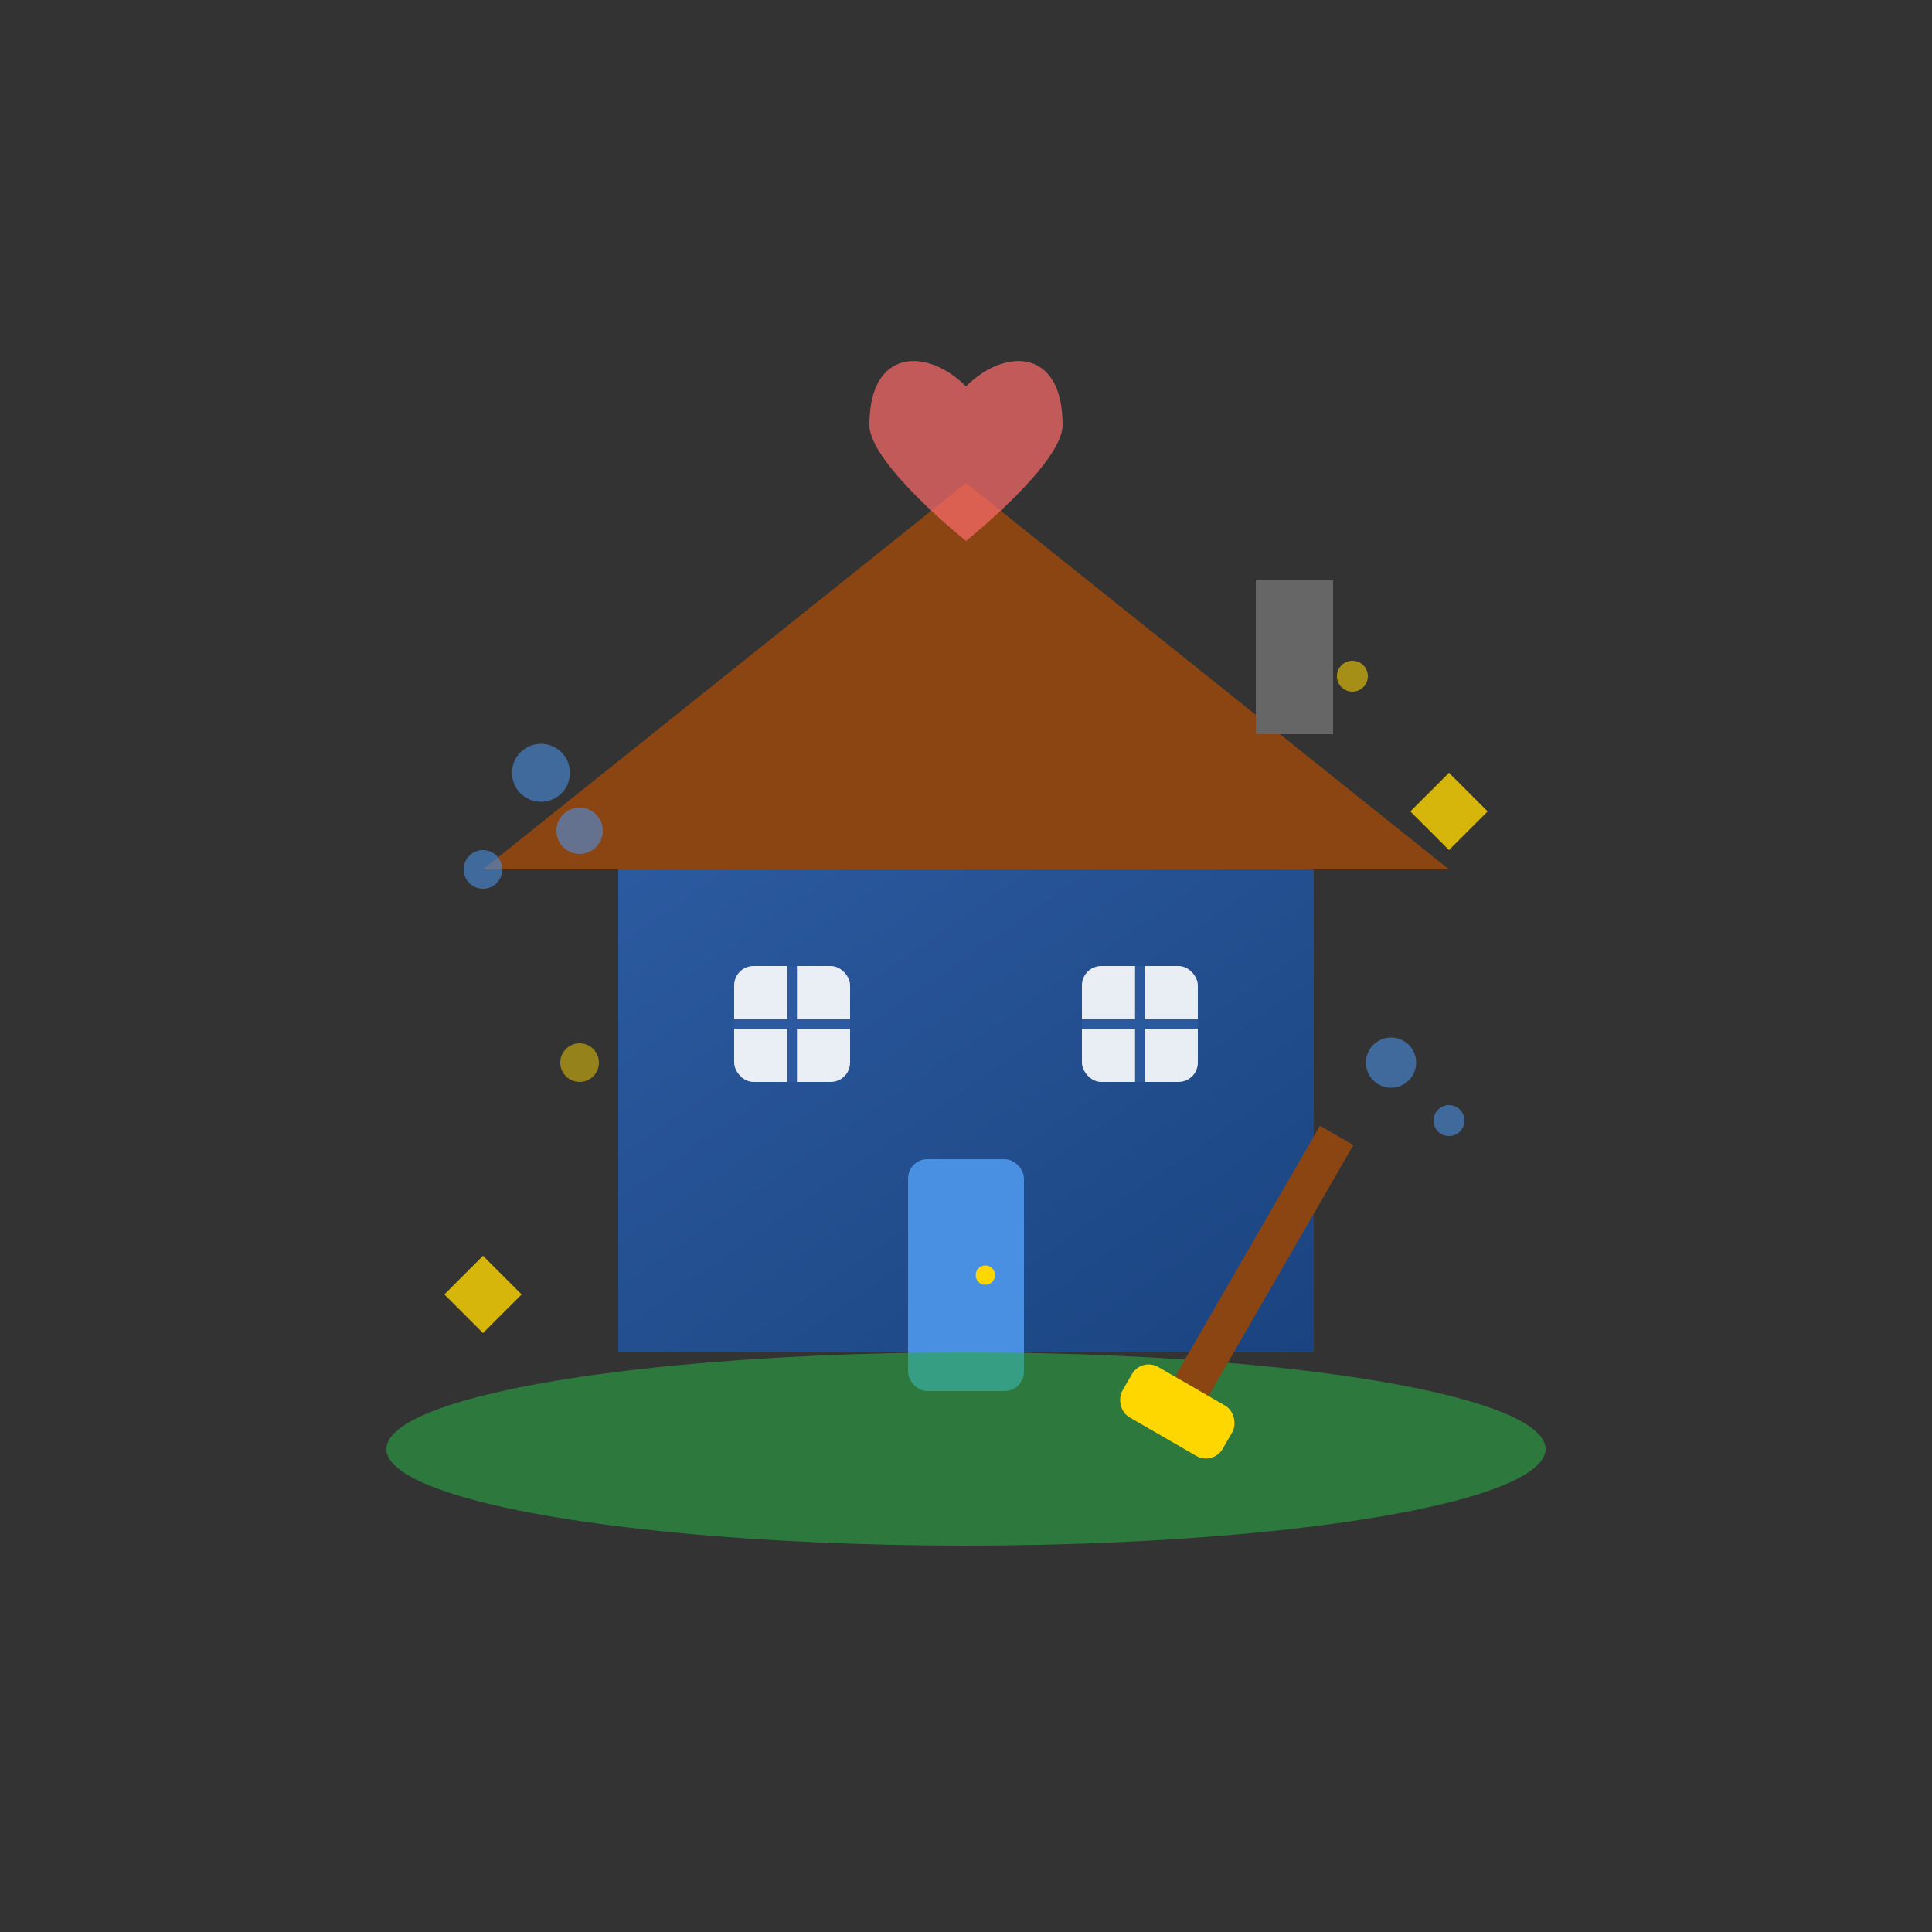
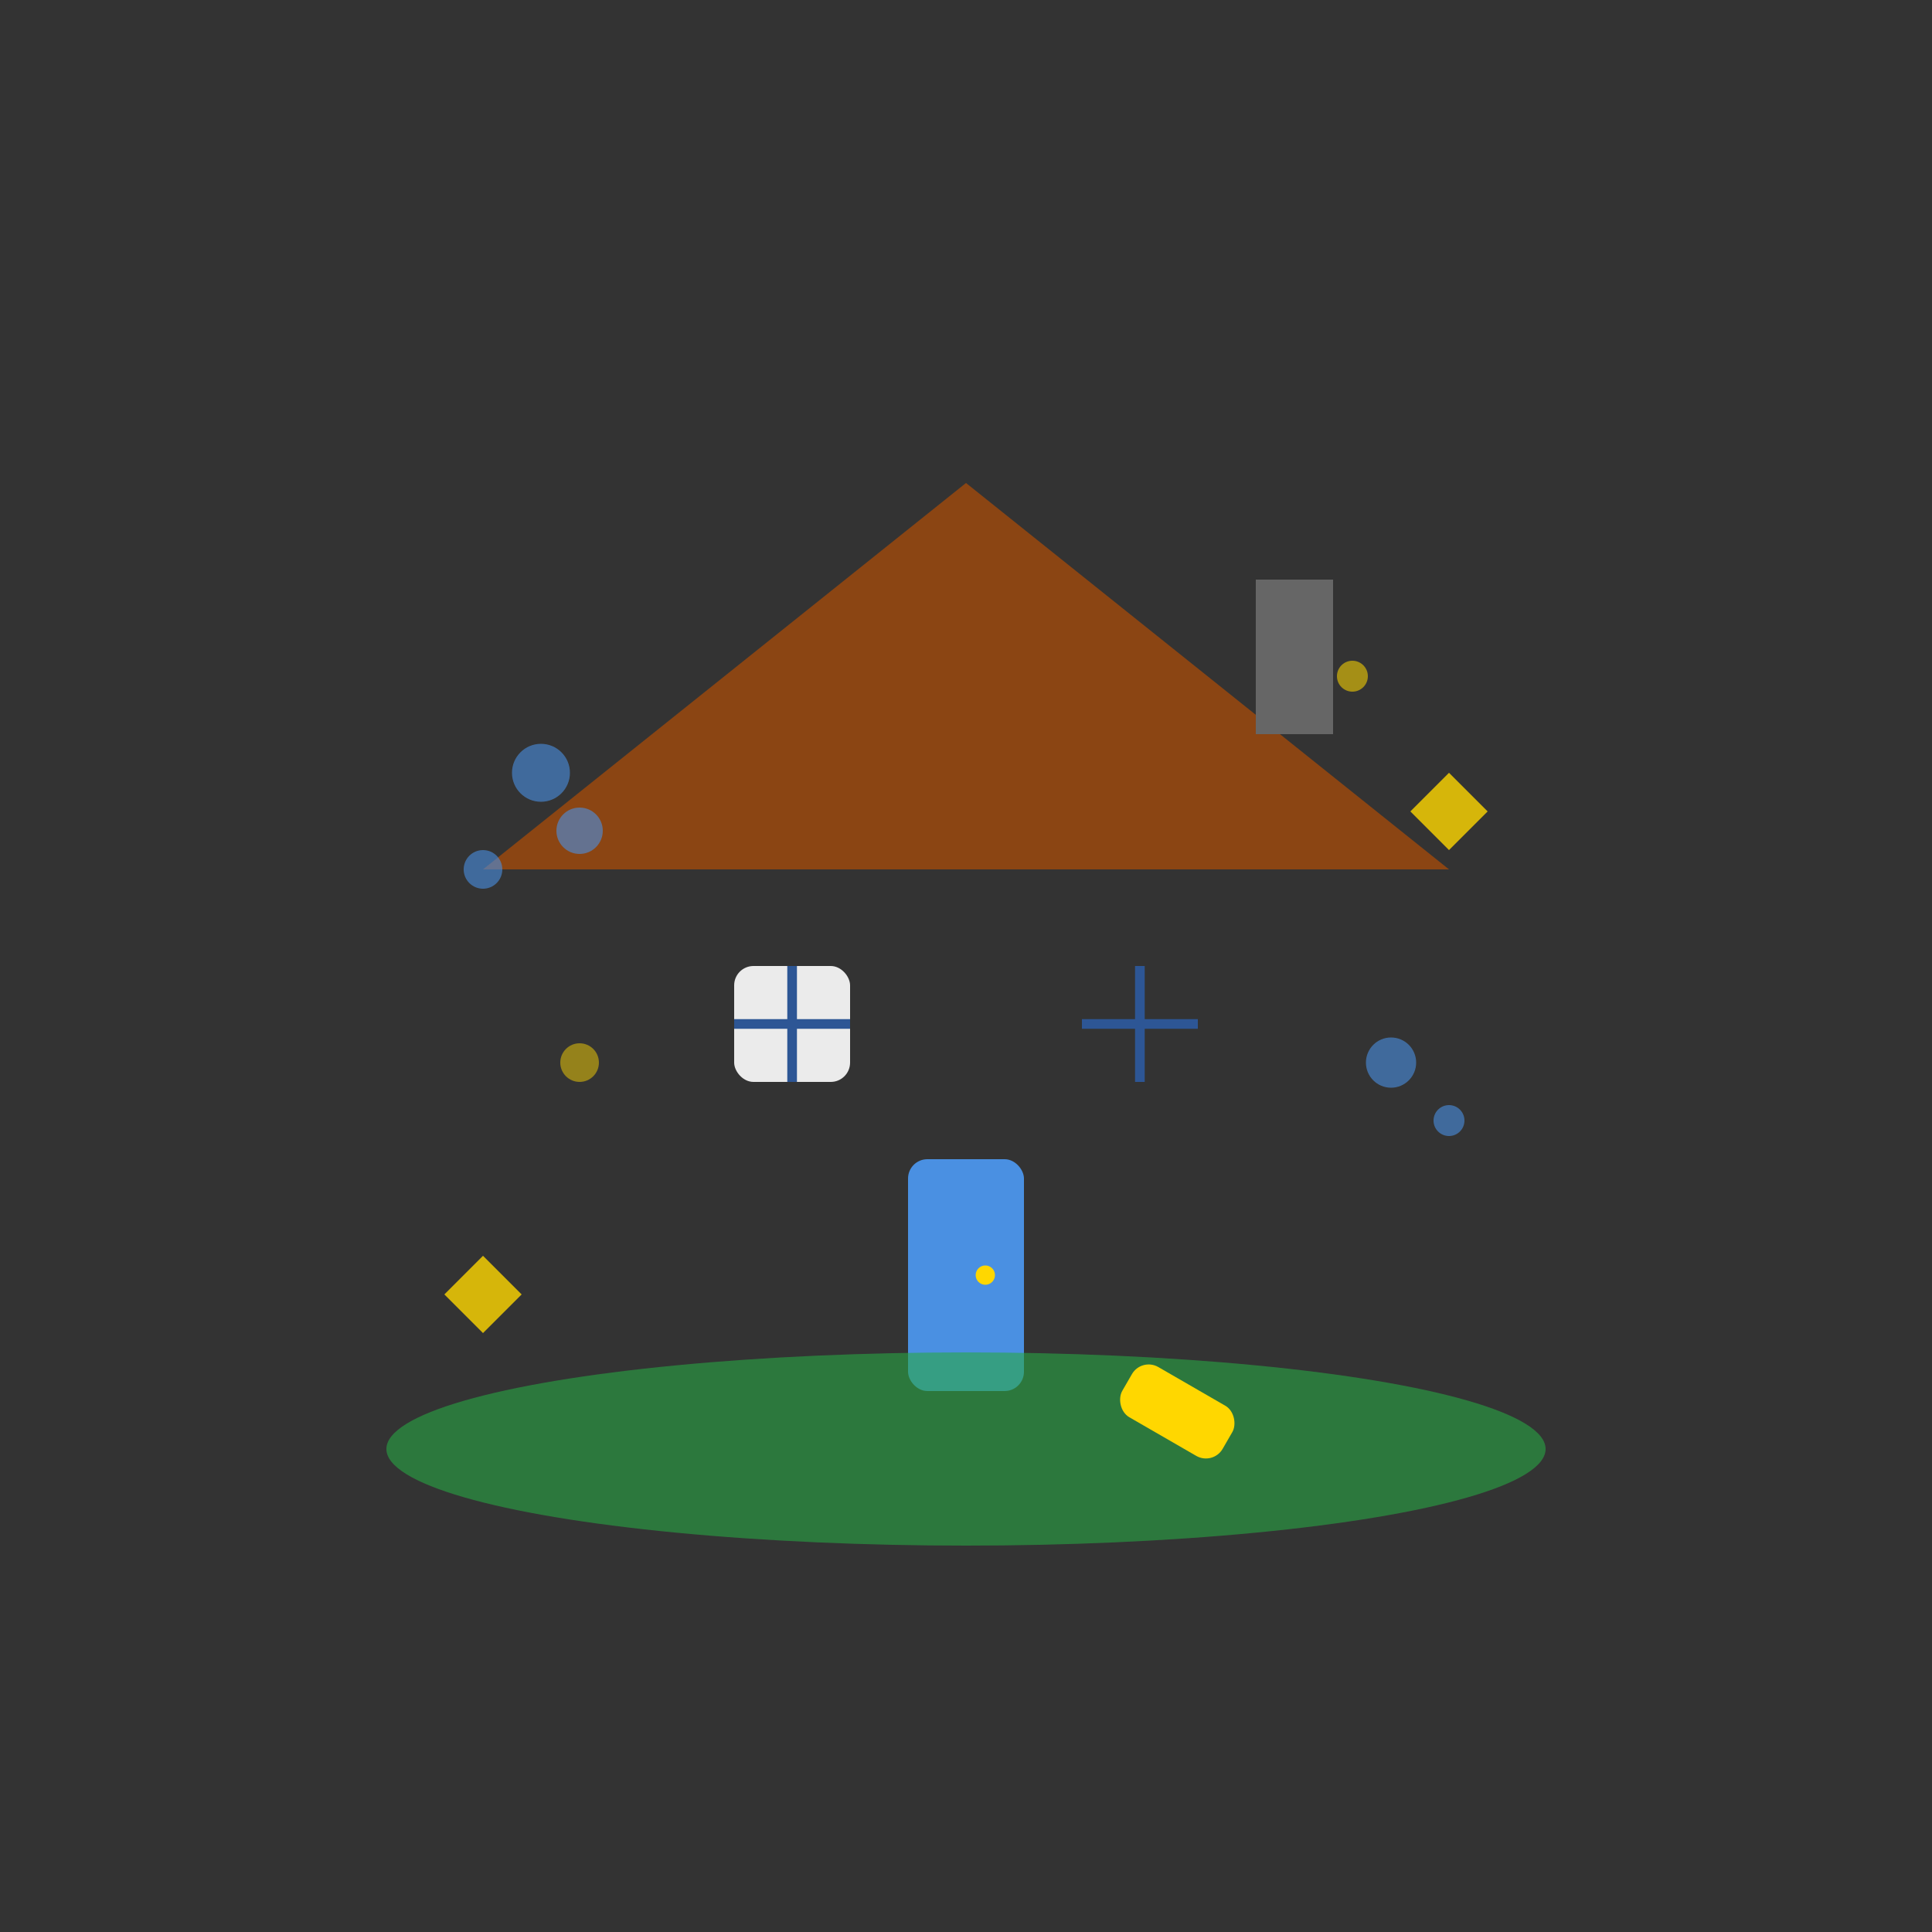
<svg xmlns="http://www.w3.org/2000/svg" viewBox="0 0 100 100" width="100" height="100">
  <rect x="0" y="0" width="100" height="100" fill="#333333" stroke="none" />
  <defs>
    <linearGradient id="homeGradient" x1="0%" y1="0%" x2="100%" y2="100%">
      <stop offset="0%" style="stop-color:#2c5aa0;stop-opacity:1" />
      <stop offset="100%" style="stop-color:#1a4480;stop-opacity:1" />
    </linearGradient>
  </defs>
  <g transform="translate(50,50)">
-     <rect x="-18" y="-5" width="36" height="25" fill="url(#homeGradient)" />
    <path d="M-25,-5 L0,-25 L25,-5 Z" fill="#8B4513" />
    <rect x="15" y="-20" width="4" height="8" fill="#666" />
    <rect x="-3" y="10" width="6" height="12" fill="#4a90e2" rx="1" />
    <circle cx="1" cy="16" r="0.5" fill="#FFD700" />
    <g fill="#ffffff" opacity="0.9">
      <rect x="-12" y="0" width="6" height="6" rx="1" />
-       <rect x="6" y="0" width="6" height="6" rx="1" />
      <line x1="-9" y1="0" x2="-9" y2="6" stroke="#2c5aa0" stroke-width="0.5" />
      <line x1="-12" y1="3" x2="-6" y2="3" stroke="#2c5aa0" stroke-width="0.5" />
      <line x1="9" y1="0" x2="9" y2="6" stroke="#2c5aa0" stroke-width="0.5" />
      <line x1="6" y1="3" x2="12" y2="3" stroke="#2c5aa0" stroke-width="0.5" />
    </g>
    <ellipse cx="0" cy="25" rx="30" ry="5" fill="#28a745" opacity="0.6" />
    <g transform="rotate(30)">
-       <rect x="20" y="-2" width="2" height="15" fill="#8B4513" />
      <rect x="18" y="13" width="6" height="3" fill="#FFD700" rx="1" />
    </g>
    <g fill="#4a90e2" opacity="0.6">
      <circle cx="-22" cy="-10" r="1.5" />
      <circle cx="-25" cy="-5" r="1" />
      <circle cx="-20" cy="-7" r="1.2" />
      <circle cx="22" cy="5" r="1.3" />
      <circle cx="25" cy="8" r="0.8" />
    </g>
    <g fill="#FFD700" opacity="0.8">
      <path d="M-25,15 L-23,17 L-25,19 L-27,17 Z" />
      <path d="M25,-10 L27,-8 L25,-6 L23,-8 Z" />
      <circle cx="-20" cy="5" r="1" opacity="0.6" />
      <circle cx="20" cy="-15" r="0.8" opacity="0.7" />
    </g>
-     <path d="M0,-30 C-2,-32 -5,-32 -5,-28 C-5,-26 0,-22 0,-22 C0,-22 5,-26 5,-28 C5,-32 2,-32 0,-30" fill="#FF6B6B" opacity="0.7" />
  </g>
</svg>